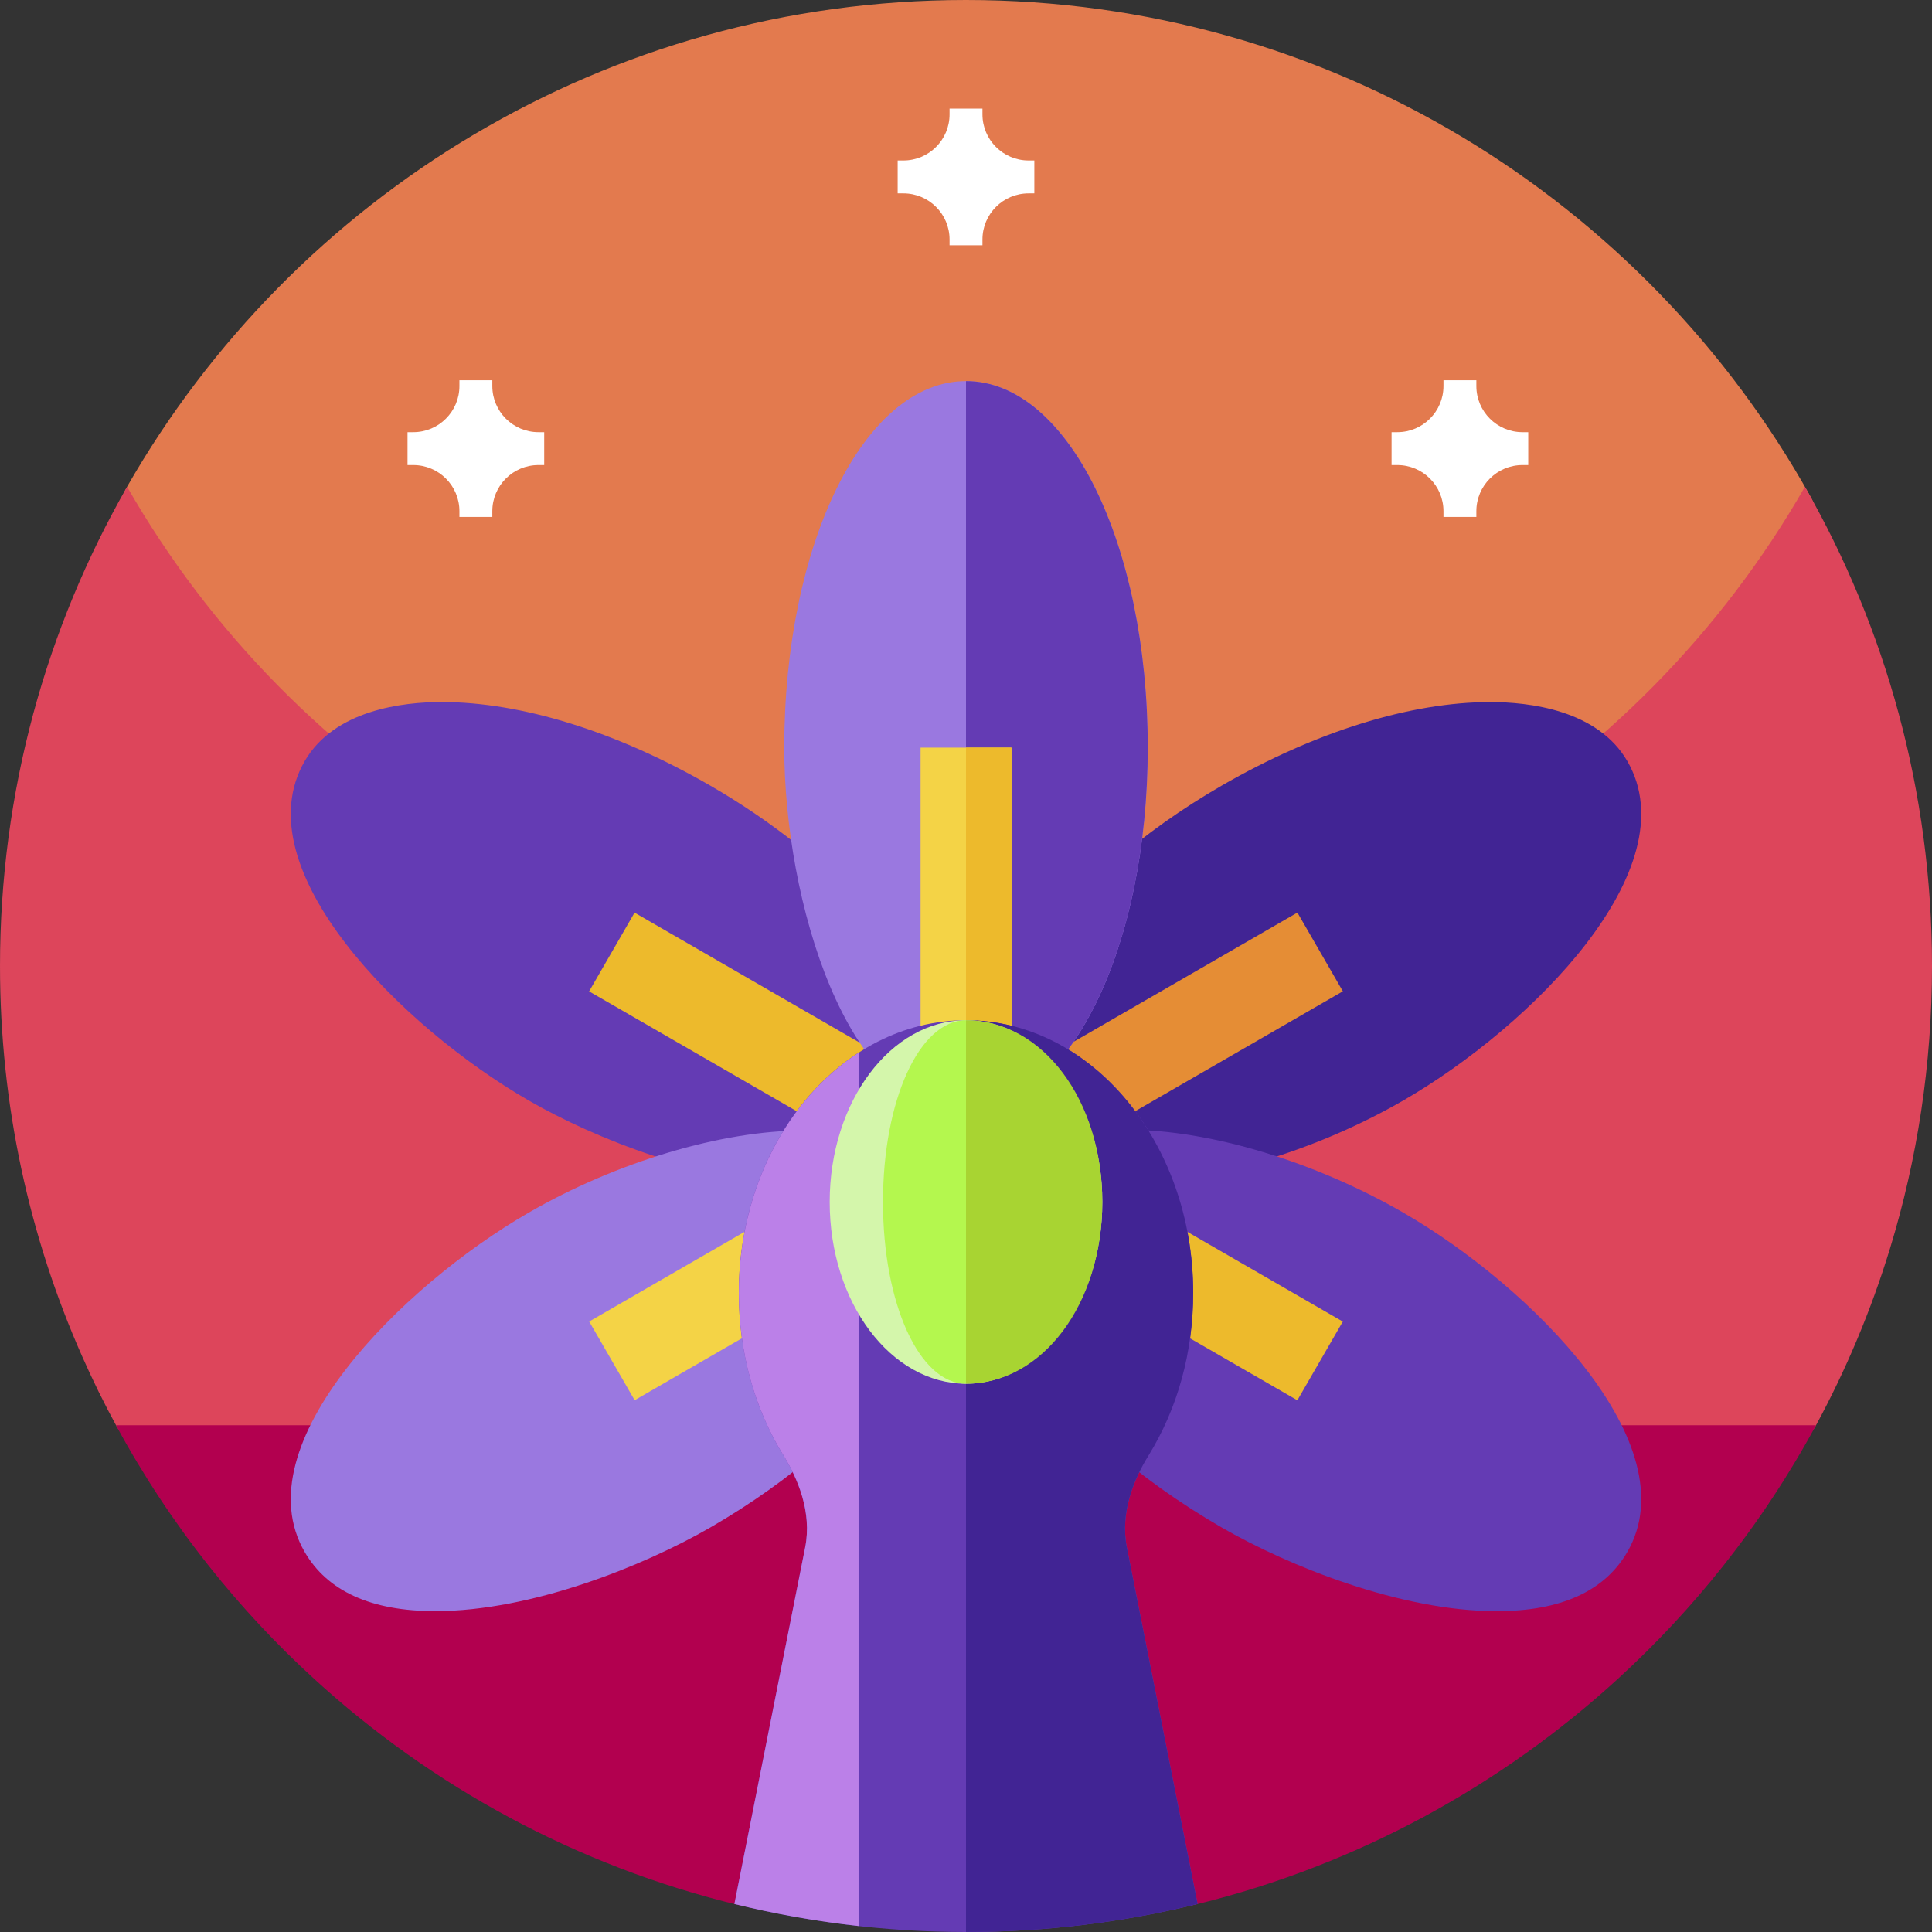
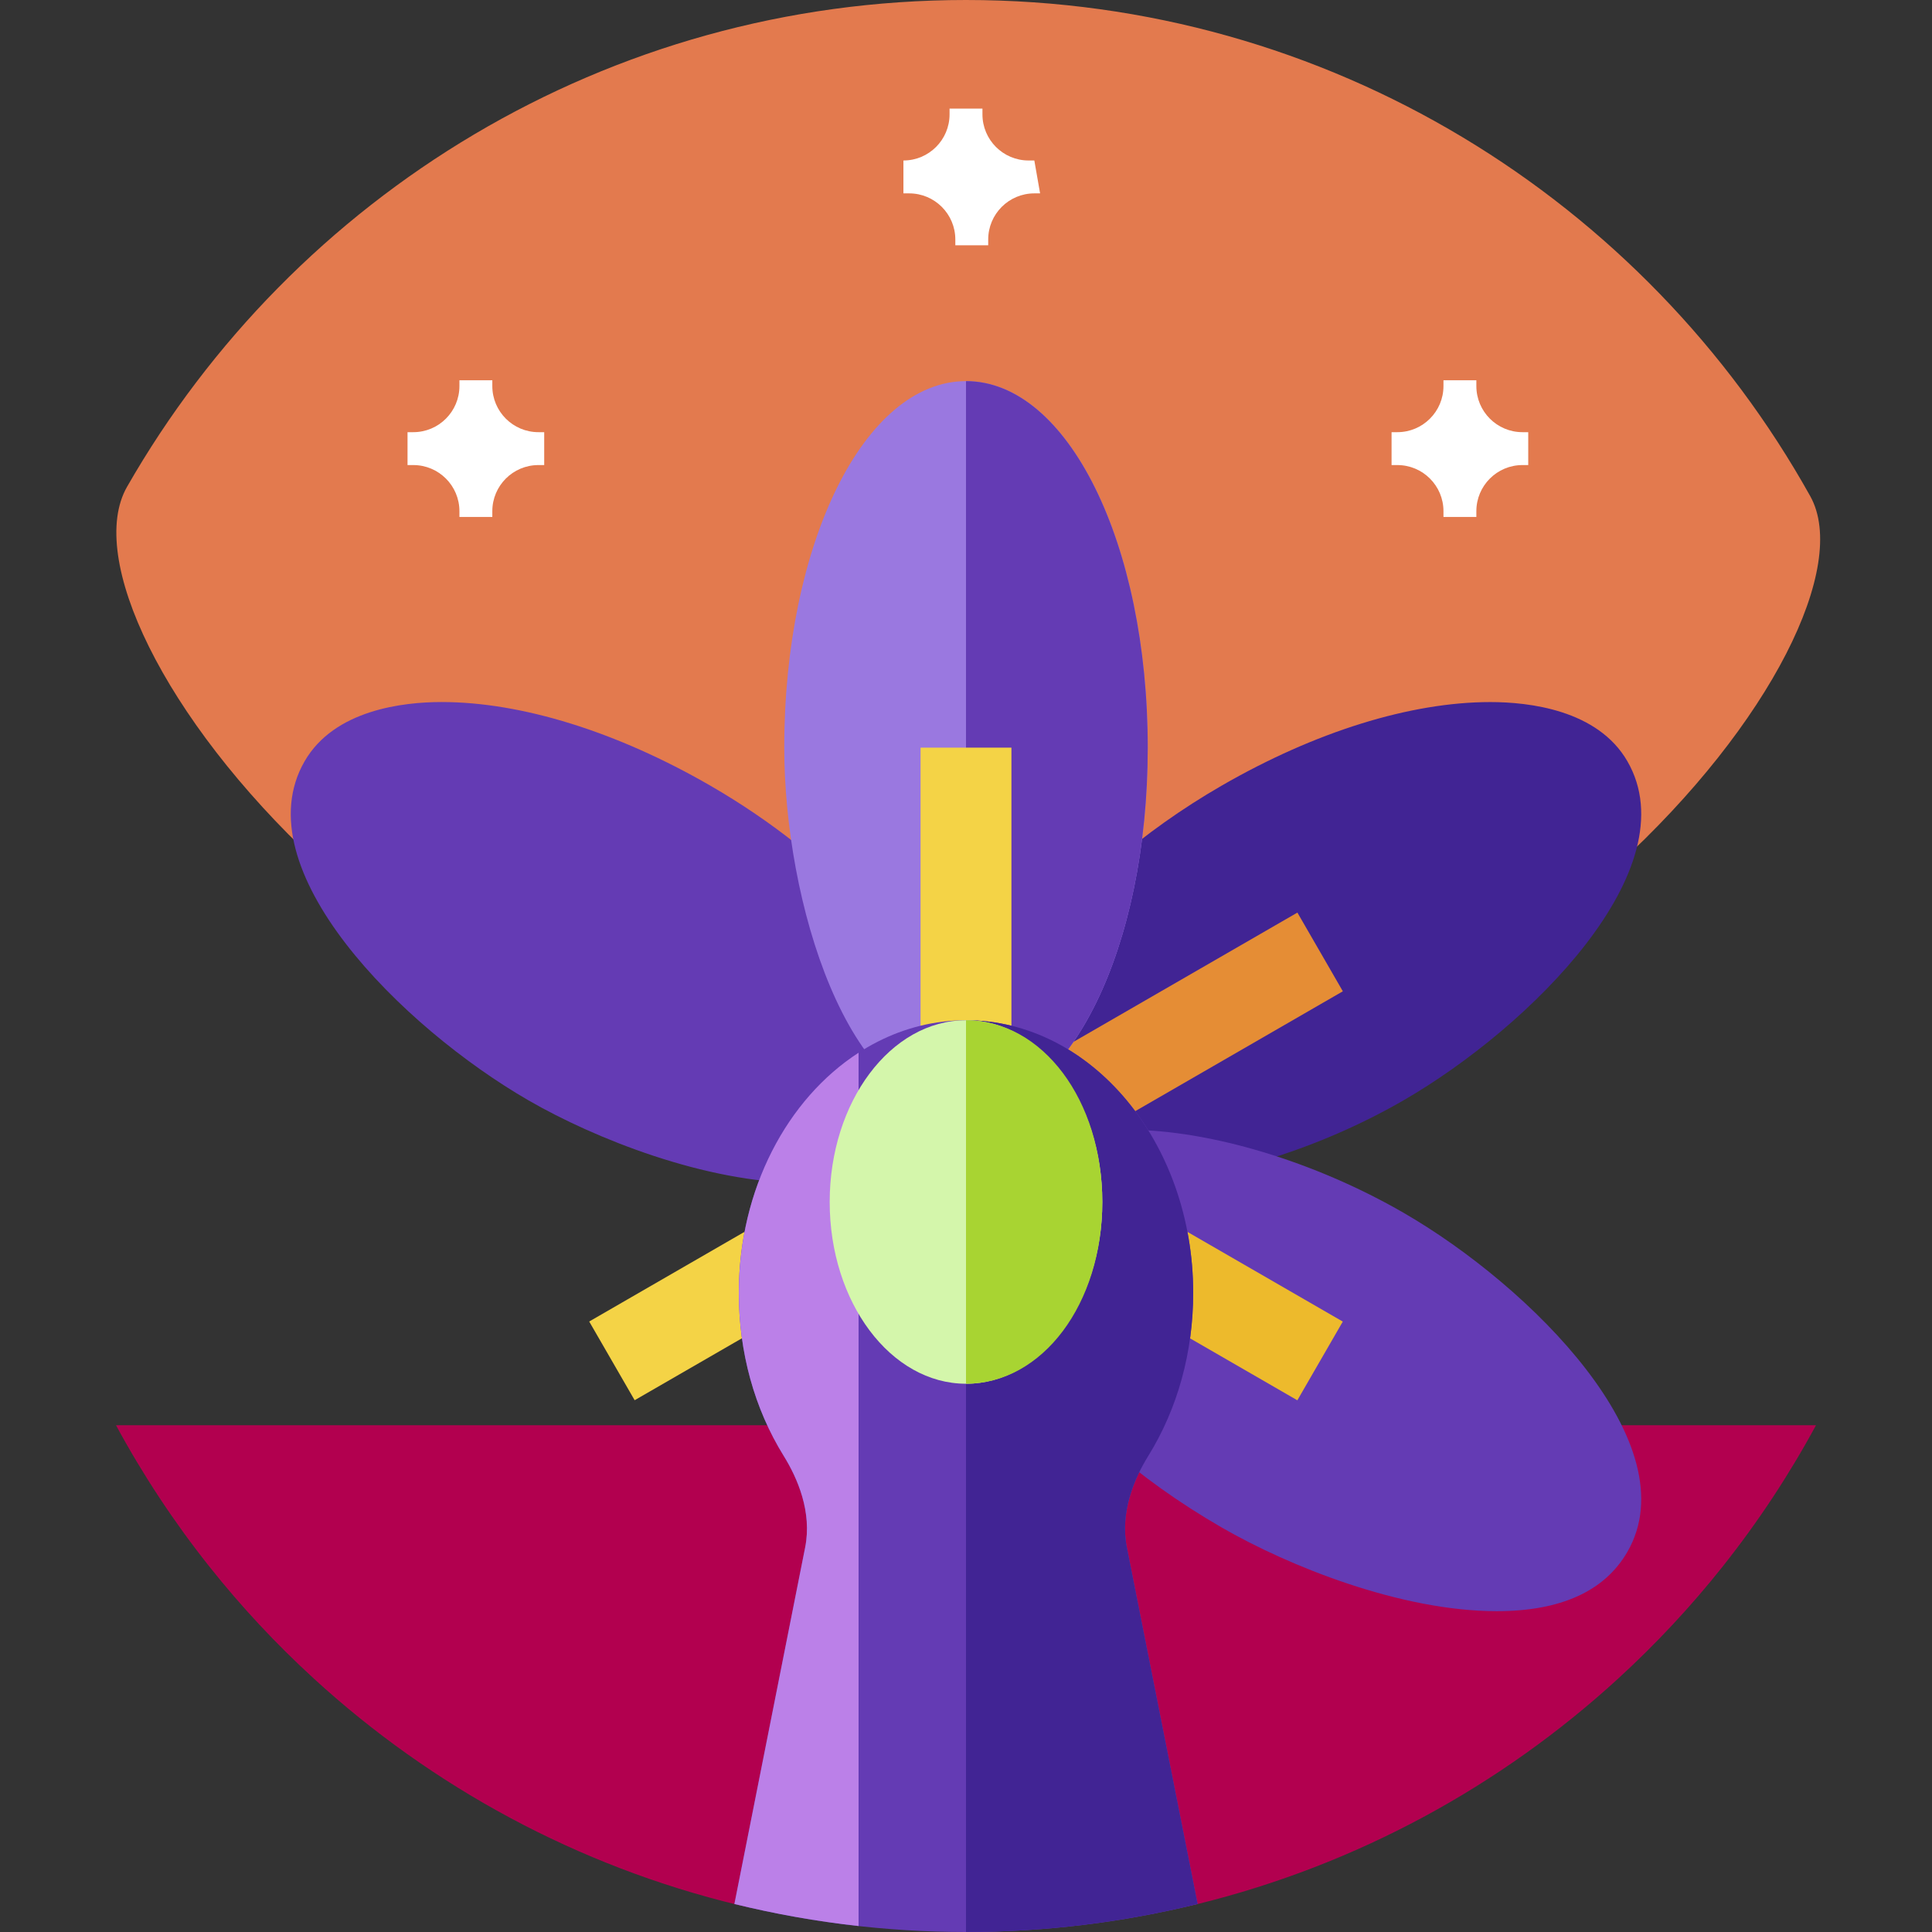
<svg xmlns="http://www.w3.org/2000/svg" id="Capa_1" enable-background="new 0 0 512 512" height="512" viewBox="0 0 512 512" width="512">
  <rect x="0" y="0" width="512" height="512" fill="#333333" stroke="none" />
  <g>
    <g>
      <path d="m256 299.419c-141.387 0-243.753-132.993-222.327-170.42 44.119-77.07 127.157-128.999 222.327-128.999 96.196 0 179.998 53.055 223.741 131.501 20.55 36.852-82.354 167.918-223.741 167.918z" fill="#e37a4e" />
-       <path d="m512 256c0 26.051-3.891 51.191-11.129 74.871-5.031 16.469-11.672 32.231-19.75 47.109-8.25 15.2-147.391 44.616-225.121 44.616s-216.871-29.416-225.109-44.616c-3.289-6.031-6.332-12.21-9.121-18.531-14-31.629-21.77-66.629-21.77-103.449 0-46.219 12.25-89.57 33.68-127 44.121 77.07 127.16 129 222.32 129s178.211-51.93 222.32-129c21.43 37.43 33.68 80.781 33.68 127zm0 0" fill="#dd455b" />
      <path d="m481.262 377.699c-7.16 13.223-15.434 25.742-24.723 37.43-8.437 10.633-17.719 20.57-27.719 29.723-31.075 28.455-69.197 49.343-111.443 59.741-19.664 4.84-102.344 4.932-121.682.261-42.673-10.307-81.177-31.307-112.515-60.002-10-9.153-19.282-19.09-27.719-29.723-9.289-11.688-17.563-24.207-24.723-37.43zm0 0" fill="#b2004f" />
    </g>
    <g>
      <path d="m212.683 313.499c-25.634 0-55.125-11.782-72.611-21.883-33.642-19.426-75.774-61.416-59.347-89.872 7.878-13.652 26.14-15.698 36.323-15.698 21.166 0 46.447 7.867 71.188 22.154 32.854 18.967 57.16 45.918 61.922 68.66 1.94 9.266.564 17.18-4.093 23.529-6.419 8.689-17.661 13.11-33.382 13.11z" fill="#643bb4" />
      <path d="m298.905 313.44c-19.919 0-32.243-6.797-36.629-20.202-7.631-23.812 18.791-60.393 61.487-85.04 24.741-14.275 50.022-22.142 71.188-22.142 10.183 0 28.444 2.034 36.323 15.686 16.427 28.456-25.705 70.447-59.347 89.872-23.305 13.465-51.291 21.826-73.022 21.826z" fill="#412494" />
      <g>
        <path d="m276.419 259.951h78.701v24.086h-78.701z" fill="#e58d35" transform="matrix(.866 -.5 .5 .866 -93.685 194.287)" />
      </g>
      <g>
-         <path d="m184.187 232.643h24.086v78.701h-24.086z" fill="#edba2c" transform="matrix(.5 -.866 .866 .5 -137.442 305.908)" />
-       </g>
+         </g>
      <path d="m396.645 426.978c-25.446 0-55.161-11.947-72.881-22.177-44.919-25.94-70.964-63.509-60.593-87.38 5.209-11.947 17.285-18.003 35.888-18.003 21.472 0 49.399 8.408 72.869 21.966 33.642 19.426 75.774 61.416 59.347 89.872-6.021 10.431-17.674 15.722-34.63 15.722z" fill="#643bb4" />
-       <path d="m115.355 426.967c-16.956 0-28.609-5.28-34.63-15.71-16.427-28.456 25.705-70.447 59.347-89.872 23.247-13.44 51.174-21.789 72.858-21.789 19.343 0 31.572 6.385 36.358 18.955 8.995 23.87-17.238 60.958-61.052 86.251-17.72 10.229-47.435 22.165-72.881 22.165z" fill="#9a78e0" />
      <path d="m256 101c-27.01 0-48.164 43.111-48.164 97.131 0 40.391 16.556 96.34 47.658 96.34l.506-.012.988-.024c26.457-1.058 47.176-43.366 47.176-96.305 0-54.019-21.154-97.13-48.164-97.13z" fill="#9a78e0" />
      <path d="m304.164 198.131c0-54.02-21.154-97.131-48.164-97.131v193.459l.988-.024c26.457-1.058 47.176-43.366 47.176-96.304z" fill="#643bb4" />
      <path d="m256 198.131h-12.041v84.287h12.041 12.041v-84.287z" fill="#f4d346" />
-       <path d="m256 198.131h12.041v84.287h-12.041z" fill="#edba2c" />
      <g>
        <path d="m314.722 320.702h24.086v53.309h-24.086z" fill="#edba2c" transform="matrix(.5 -.866 .866 .5 -137.444 456.636)" />
      </g>
      <g>
        <path d="m158.581 335.313h53.309v24.086h-53.309z" fill="#f4d346" transform="matrix(.866 -.5 .5 .866 -148.842 139.124)" />
      </g>
      <path d="m298.638 410.142c-1.893-9.489 2.046-18.473 5.679-24.329 7.773-12.546 11.888-27.48 11.888-43.19 0-39.839-27.01-72.246-60.205-72.246s-60.205 32.407-60.205 72.246c0 15.71 4.116 30.644 11.888 43.19 3.633 5.856 7.573 14.84 5.679 24.317l-18.74 94.445c19.666 4.84 40.219 7.425 61.378 7.425s41.712-2.585 61.377-7.425z" fill="#643bb4" />
      <path d="m195.795 342.623c0 15.71 4.116 30.644 11.888 43.19 3.633 5.856 7.573 14.84 5.679 24.317l-18.74 94.445c10.721 2.639 21.706 4.601 32.91 5.841v-231.433c-18.876 12.208-31.737 36.152-31.737 63.64z" fill="#bb80e8" />
      <path d="m298.638 410.142c-1.893-9.489 2.046-18.473 5.679-24.329 7.773-12.546 11.888-27.48 11.888-43.19 0-39.839-27.01-72.246-60.205-72.246v241.623c21.159 0 41.712-2.585 61.377-7.425z" fill="#412494" />
      <ellipse cx="256" cy="318.541" fill="#d4f6ab" rx="36.123" ry="48.164" />
-       <path d="m256 270.377c-12.339 0-22 21.154-22 48.164s9.661 48.164 22 48.164" fill="#b4f74e" />
      <path d="m292.123 318.541c0-27.01-15.863-48.164-36.123-48.164v96.328c20.26 0 36.123-21.154 36.123-48.164z" fill="#a8d432" />
    </g>
    <g fill="#fff">
      <path d="m405 114.531h-1.524c-6.754 0-12.226-5.477-12.226-12.227v-1.523h-8.715v1.523c0 6.75-5.477 12.227-12.227 12.227h-1.527v8.715h1.527c6.75 0 12.227 5.472 12.227 12.226v1.528h8.715v-1.528c0-6.754 5.472-12.226 12.226-12.226h1.524zm0 0" />
-       <path d="m274.109 42.531h-1.524c-6.754 0-12.226-5.477-12.226-12.227v-1.523h-8.715v1.523c0 6.75-5.477 12.227-12.227 12.227h-1.527v8.715h1.527c6.75 0 12.227 5.472 12.227 12.226v1.528h8.715v-1.528c0-6.754 5.472-12.226 12.226-12.226h1.524zm0 0" />
+       <path d="m274.109 42.531h-1.524c-6.754 0-12.226-5.477-12.226-12.227v-1.523h-8.715v1.523c0 6.75-5.477 12.227-12.227 12.227v8.715h1.527c6.75 0 12.227 5.472 12.227 12.226v1.528h8.715v-1.528c0-6.754 5.472-12.226 12.226-12.226h1.524zm0 0" />
      <path d="m144.219 114.531h-1.524c-6.754 0-12.226-5.477-12.226-12.227v-1.523h-8.715v1.523c0 6.75-5.477 12.227-12.227 12.227h-1.527v8.715h1.527c6.75 0 12.227 5.472 12.227 12.226v1.528h8.715v-1.528c0-6.754 5.472-12.226 12.226-12.226h1.524zm0 0" />
    </g>
  </g>
</svg>